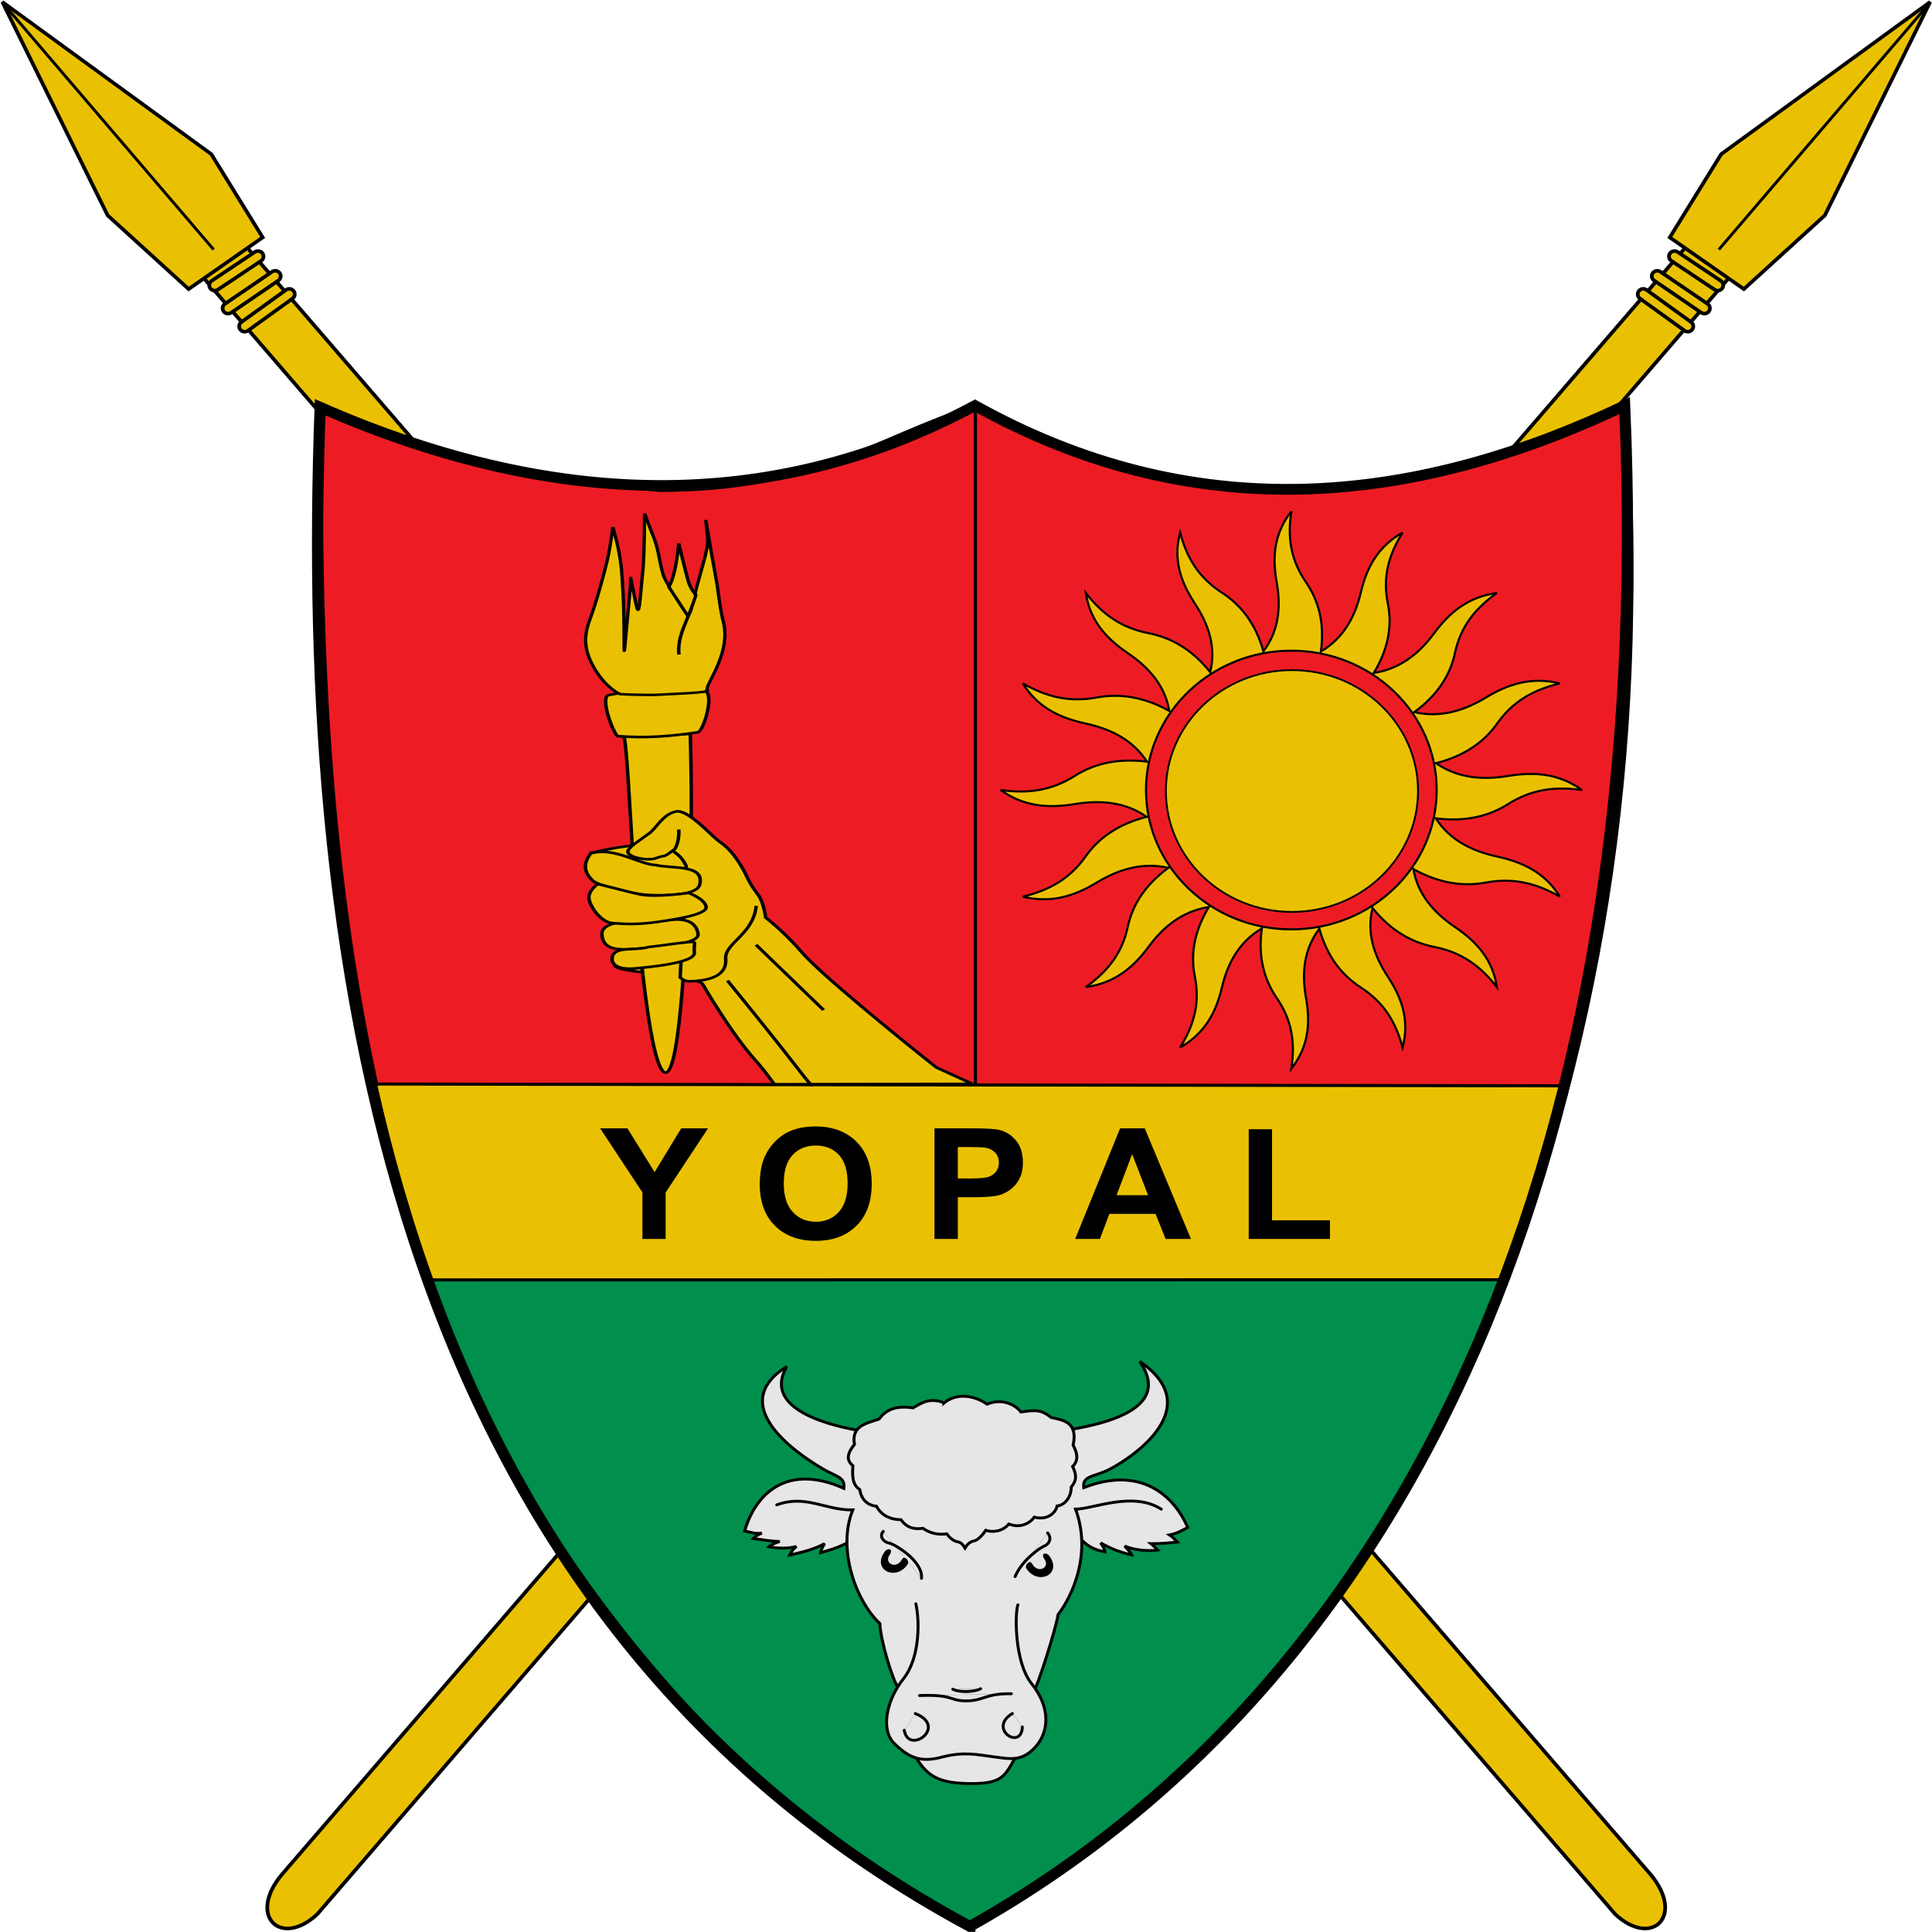
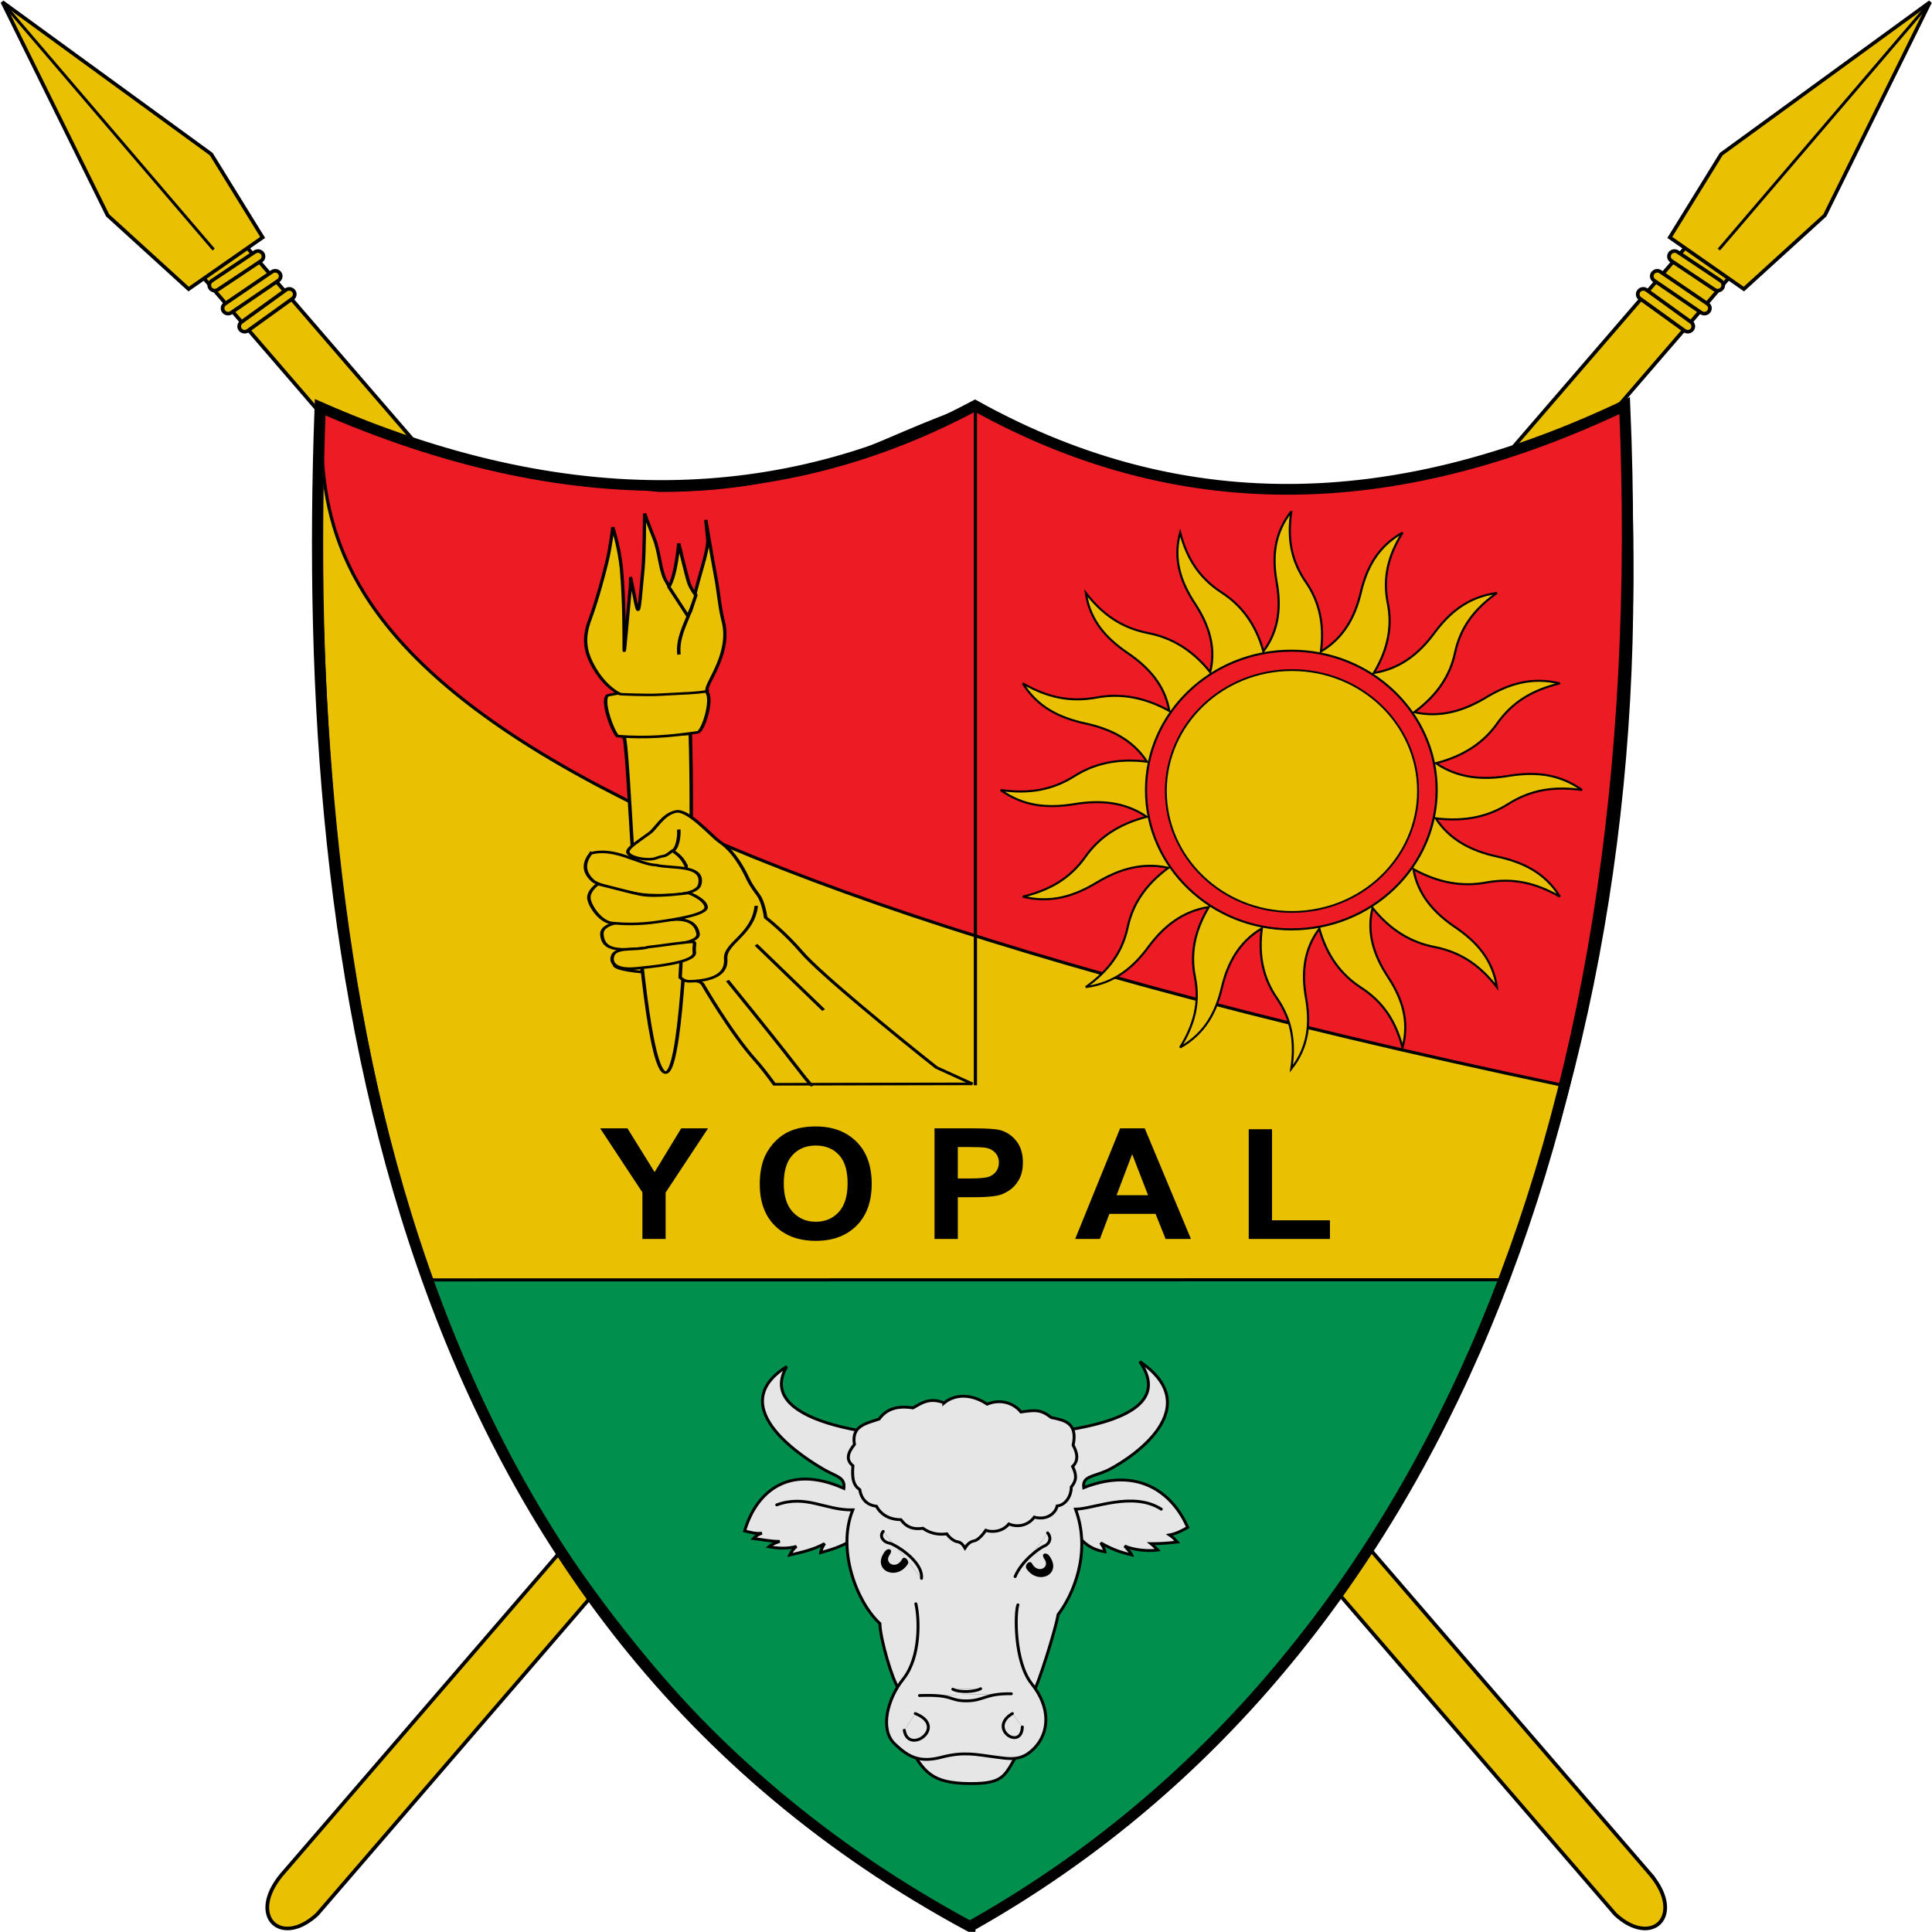
<svg xmlns="http://www.w3.org/2000/svg" xmlns:ns1="http://sodipodi.sourceforge.net/DTD/sodipodi-0.dtd" xmlns:ns2="http://www.inkscape.org/namespaces/inkscape" xmlns:xlink="http://www.w3.org/1999/xlink" xml:space="preserve" width="900.033" height="899.968" style="fill-rule:evenodd" viewBox="0 0 216.078 268.202" ns1:version="0.32" ns2:version="0.92.2 2405546, 2018-03-11" ns1:docname="escudo_de_yopal.svg" ns2:output_extension="org.inkscape.output.svg.inkscape" version="1.0" id="svg2">
  <ns1:namedview ns2:window-height="845" ns2:window-width="1600" ns2:pageshadow="2" ns2:pageopacity="0.0" guidetolerance="10.0" gridtolerance="10.0" objecttolerance="10.0" borderopacity="1.0" bordercolor="#666666" pagecolor="#ffffff" id="namedview266" showgrid="false" ns2:zoom="0.53864131" ns2:cx="833.96224" ns2:cy="468.72934" ns2:window-x="1366" ns2:window-y="27" ns2:current-layer="svg2" showguides="true" ns2:guide-bbox="true" fit-margin-top="0" fit-margin-left="0" fit-margin-right="0" fit-margin-bottom="0" ns2:window-maximized="1" />
  <defs id="defs4">
    <ns2:perspective ns1:type="inkscape:persp3d" ns2:vp_x="0 : 494.99999 : 1" ns2:vp_y="0 : 999.99999 : 0" ns2:vp_z="765.00002 : 494.99999 : 1" ns2:persp3d-origin="382.50001 : 329.99999 : 1" id="perspective270" />
    <style type="text/css" id="style6">
   
    .str12 {stroke:black;stroke-width:0.077}
    .str19 {stroke:black;stroke-width:0.083}
    .str18 {stroke:black;stroke-width:0.128;stroke-linejoin:round}
    .str17 {stroke:black;stroke-width:0.128;stroke-linecap:round;stroke-linejoin:round}
    .str15 {stroke:#010000;stroke-width:0.128;stroke-linejoin:round}
    .str7 {stroke:white;stroke-width:0.13}
    .str8 {stroke:white;stroke-width:0.13;stroke-linecap:round}
    .str16 {stroke:black;stroke-width:0.133;stroke-linejoin:round}
    .str11 {stroke:black;stroke-width:0.137}
    .str6 {stroke:black;stroke-width:0.206;stroke-linecap:round;stroke-linejoin:round}
    .str9 {stroke:black;stroke-width:0.219}
    .str13 {stroke:black;stroke-width:0.232}
    .str4 {stroke:black;stroke-width:0.245;stroke-linecap:square}
    .str20 {stroke:black;stroke-width:0.259}
    .str5 {stroke:black;stroke-width:0.259;stroke-linecap:square}
    .str21 {stroke:black;stroke-width:0.259}
    .str2 {stroke:black;stroke-width:0.263}
    .str24 {stroke:black;stroke-width:0.295;stroke-linejoin:bevel}
    .str0 {stroke:black;stroke-width:0.329}
    .str1 {stroke:black;stroke-width:0.329;stroke-linecap:round}
    .str3 {stroke:black;stroke-width:0.335;stroke-linecap:round;stroke-linejoin:round}
    .str14 {stroke:#E6E6E6;stroke-width:0.348}
    .str10 {stroke:#1F1A17;stroke-width:0.355}
    .str23 {stroke:black;stroke-width:0.717;stroke-linejoin:round}
    .str22 {stroke:black;stroke-width:1.099}
    .fil3 {fill:none}
    .fil18 {fill:none;fill-rule:nonzero}
    .fil4 {fill:black}
    .fil5 {fill:#0071BC}
    .fil14 {fill:#007E3A}
    .fil9 {fill:#008F4C}
    .fil2 {fill:#552200}
    .fil0 {fill:#996633}
    .fil13 {fill:#A94F1C}
    .fil1 {fill:#B4B4B4}
    .fil16 {fill:#E3E4E5}
    .fil6 {fill:#E6E6E6}
    .fil7 {fill:#EAC102}
    .fil10 {fill:#ED1C24}
    .fil12 {fill:white}
    .fil19 {fill:#996633;fill-rule:nonzero}
    .fil20 {fill:#E3E4E5;fill-rule:nonzero}
    .fil8 {fill:#EA1C24;fill-rule:nonzero}
    .fil15 {fill:#EAC102;fill-rule:nonzero}
    .fil11 {fill:black;fill-opacity:0.749}
    .fil17 {fill:black;fill-rule:nonzero;fill-opacity:0.749}
   
  </style>
    <ns1:namedview showgrid="false" ns2:current-layer="svg2" ns2:window-y="-4" ns2:window-x="-4" ns2:cy="355.58594" ns2:cx="251.97856" ns2:zoom="0.71009557" id="base" pagecolor="#ffffff" bordercolor="#666666" borderopacity="1.0" objecttolerance="10.0" gridtolerance="10.0" guidetolerance="10.0" ns2:pageopacity="0.0" ns2:pageshadow="2" ns2:window-width="1024" ns2:window-height="710" />
    <ns2:perspective id="perspective15" ns2:persp3d-origin="125.5 : 101.40166 : 1" ns2:vp_z="251.00001 : 152.10249 : 1" ns2:vp_y="0 : 999.99999 : 0" ns2:vp_x="0 : 152.10249 : 1" ns1:type="inkscape:persp3d" />
    <radialGradient gradientUnits="userSpaceOnUse" gradientTransform="matrix(0,2.342,-2.291,0,562.913,1323.77)" r="300" fy="153.928" fx="-483.508" cy="153.928" cx="-483.508" id="radialGradient2928" xlink:href="#linearGradient2955" ns2:collect="always" />
    <radialGradient r="300" fy="218.901" fx="225.524" cy="218.901" cx="225.524" gradientTransform="matrix(-4.167939e-4,2.183,-1.884,-3.599562e-4,1395.597,-309.121)" gradientUnits="userSpaceOnUse" id="radialGradient1911" xlink:href="#linearGradient2955" ns2:collect="always" />
    <clipPath id="clip">
      <path id="path10" d="M 0,-200 V 600 H 300 V -200 Z" ns2:connector-curvature="0" />
    </clipPath>
    <polygon points="-0.951,-0.309 0.951,-0.309 -0.588,0.809 0,-1 0.588,0.809 " transform="scale(53)" id="star" />
    <radialGradient gradientUnits="userSpaceOnUse" gradientTransform="matrix(-4.167939e-4,2.183,-1.884,-3.599562e-4,615.597,-289.121)" r="300" fy="218.901" fx="225.524" cy="218.901" cx="225.524" id="radialGradient2961" xlink:href="#linearGradient2955" ns2:collect="always" />
    <linearGradient id="linearGradient2955">
      <stop id="stop2965" offset="0" style="stop-color:white;stop-opacity:0;" />
      <stop id="stop2959" offset="1" style="stop-color:black;stop-opacity:0.646;" />
    </linearGradient>
    <radialGradient gradientUnits="userSpaceOnUse" gradientTransform="matrix(1.36,0,0,1.355,-79.528,-87.645)" r="300" fy="218.01" fx="203.198" cy="218.01" cx="203.198" id="radialGradient2883" xlink:href="#linearGradient2893" ns2:collect="always" />
    <linearGradient id="linearGradient2893">
      <stop id="stop2895" offset="0" style="stop-color:white;stop-opacity:0.314;" />
      <stop style="stop-color:white;stop-opacity:0.251;" offset="0.19" id="stop2897" />
      <stop id="stop2901" offset="0.6" style="stop-color:#6b6b6b;stop-opacity:0.125;" />
      <stop id="stop2899" offset="1" style="stop-color:black;stop-opacity:0.125;" />
    </linearGradient>
    <ns2:perspective id="perspective58" ns2:persp3d-origin="300.00001 : 220 : 1" ns2:vp_z="600.00002 : 329.99999 : 1" ns2:vp_y="0 : 999.99999 : 0" ns2:vp_x="0 : 329.99999 : 1" ns1:type="inkscape:persp3d" />
  </defs>
  <g ns2:label="Borde 3px" ns1:insensitive="true" id="g5957" transform="matrix(1.627,0,0,1.627,-36.177,-86.431)">
  </g>
  <g ns2:label="Escudo" id="g5695" transform="matrix(1.627,0,0,1.627,-36.177,-86.431)">
  </g>
  <g id="g4958" transform="matrix(1.019,0,0,0.977,-2.29,-2.216)">
    <g style="fill:#eac102;fill-opacity:1" transform="matrix(1.536,0.16,-0.16,1.537,-13.997,-98.286)" id="g2655">
      <g style="fill:#eac102;fill-opacity:1" id="g2657">
        <g style="fill:#eac102;fill-opacity:1" id="g2659" ns2:label="Timbre">
    </g>
        <g style="fill:#eac102;fill-opacity:1" id="g2661" ns2:label="Piezas">
          <g style="fill:#eac102;fill-opacity:1" id="g2663">
            <path ns2:connector-curvature="0" id="path2665" class="fil0 str0" d="M 43.299,234.243 157.435,62.892 161.315,65.608 46.793,237.535 c -2.868,3.413 -6.114,0.813 -3.494,-3.292 z" ns1:nodetypes="cccccc" style="fill:#eac102;fill-opacity:1;stroke:#000000;stroke-width:0.329" />
            <polygon id="polygon2667" class="fil1 str1" points="149.51,71.809 153.227,63.721 170.108,47.899 162.905,68.371 156.499,75.857 " ns1:nodetypes="cccccc" style="fill:#eac102;fill-opacity:1;stroke:#000000;stroke-width:0.329;stroke-linecap:round" />
            <path ns2:connector-curvature="0" id="path2669" class="fil2 str1" d="m 148.647,74.99 c -0.189,0.055 -0.327,0.221 -0.349,0.42 -0.022,0.2 0.077,0.392 0.25,0.487 l 4.438,2.509 c 0.234,0.132 0.528,0.044 0.657,-0.195 0.129,-0.239 0.045,-0.539 -0.189,-0.671 l -4.437,-2.503 c -0.112,-0.066 -0.245,-0.084 -0.37,-0.048 z" style="fill:#eac102;fill-opacity:1;stroke:#000000;stroke-width:0.329;stroke-linecap:round" />
            <path ns2:connector-curvature="0" id="path2671" class="fil2 str1" d="m 147.596,76.769 c -0.19,0.051 -0.331,0.214 -0.357,0.413 -0.026,0.199 0.069,0.394 0.239,0.492 l 4.181,2.509 c 0.148,0.107 0.343,0.121 0.504,0.034 0.161,-0.087 0.261,-0.259 0.258,-0.444 -0.003,-0.186 -0.108,-0.354 -0.271,-0.434 l -4.182,-2.515 c -0.111,-0.069 -0.245,-0.088 -0.371,-0.054 z" style="fill:#eac102;fill-opacity:1;stroke:#000000;stroke-width:0.329;stroke-linecap:round" />
            <path ns2:connector-curvature="0" id="path2673" class="fil2 str1" d="m 149.964,73.029 c -0.19,0.057 -0.327,0.226 -0.346,0.427 -0.019,0.201 0.084,0.393 0.26,0.485 l 4.051,2.233 c 0.151,0.091 0.34,0.09 0.491,-0.002 0.151,-0.092 0.242,-0.261 0.236,-0.441 -0.006,-0.18 -0.107,-0.341 -0.265,-0.422 l -4.052,-2.239 c -0.114,-0.065 -0.25,-0.08 -0.375,-0.041 z" style="fill:#eac102;fill-opacity:1;stroke:#000000;stroke-width:0.329;stroke-linecap:round" />
          </g>
        </g>
        <g style="fill:#eac102;fill-opacity:1" id="g2675" ns2:label="fondo borde a 3px">
    </g>
      </g>
      <line id="line2677" class="fil3 str2" x1="153.928" y1="72.471" x2="169.904" y2="48.263" style="fill:#eac102;fill-opacity:1;stroke:#000000;stroke-width:0.263" />
    </g>
    <g style="fill:#eac102;fill-opacity:1" id="g2631" transform="matrix(-1.536,0.16,0.16,1.537,230.605,-98.286)">
      <g style="fill:#eac102;fill-opacity:1" id="g2633">
        <g style="fill:#eac102;fill-opacity:1" ns2:label="Timbre" id="g2635">
    </g>
        <g style="fill:#eac102;fill-opacity:1" ns2:label="Piezas" id="g2637">
          <g style="fill:#eac102;fill-opacity:1" id="g2639">
            <path ns2:connector-curvature="0" style="fill:#eac102;fill-opacity:1;stroke:#000000;stroke-width:0.329" ns1:nodetypes="cccccc" d="M 43.299,234.243 157.435,62.892 161.315,65.608 46.793,237.535 c -2.868,3.413 -6.114,0.813 -3.494,-3.292 z" class="fil0 str0" id="path2641" />
            <polygon style="fill:#eac102;fill-opacity:1;stroke:#000000;stroke-width:0.329;stroke-linecap:round" ns1:nodetypes="cccccc" points="149.51,71.809 153.227,63.721 170.108,47.899 162.905,68.371 156.499,75.857 " class="fil1 str1" id="polygon2643" />
            <path ns2:connector-curvature="0" style="fill:#eac102;fill-opacity:1;stroke:#000000;stroke-width:0.329;stroke-linecap:round" d="m 148.647,74.99 c -0.189,0.055 -0.327,0.221 -0.349,0.42 -0.022,0.2 0.077,0.392 0.25,0.487 l 4.438,2.509 c 0.234,0.132 0.528,0.044 0.657,-0.195 0.129,-0.239 0.045,-0.539 -0.189,-0.671 l -4.437,-2.503 c -0.112,-0.066 -0.245,-0.084 -0.37,-0.048 z" class="fil2 str1" id="path2645" />
            <path ns2:connector-curvature="0" style="fill:#eac102;fill-opacity:1;stroke:#000000;stroke-width:0.329;stroke-linecap:round" d="m 147.596,76.769 c -0.19,0.051 -0.331,0.214 -0.357,0.413 -0.026,0.199 0.069,0.394 0.239,0.492 l 4.181,2.509 c 0.148,0.107 0.343,0.121 0.504,0.034 0.161,-0.087 0.261,-0.259 0.258,-0.444 -0.003,-0.186 -0.108,-0.354 -0.271,-0.434 l -4.182,-2.515 c -0.111,-0.069 -0.245,-0.088 -0.371,-0.054 z" class="fil2 str1" id="path2647" />
            <path ns2:connector-curvature="0" style="fill:#eac102;fill-opacity:1;stroke:#000000;stroke-width:0.329;stroke-linecap:round" d="m 149.964,73.029 c -0.19,0.057 -0.327,0.226 -0.346,0.427 -0.019,0.201 0.084,0.393 0.26,0.485 l 4.051,2.233 c 0.151,0.091 0.34,0.09 0.491,-0.002 0.151,-0.092 0.242,-0.261 0.236,-0.441 -0.006,-0.18 -0.107,-0.341 -0.265,-0.422 l -4.052,-2.239 c -0.114,-0.065 -0.25,-0.08 -0.375,-0.041 z" class="fil2 str1" id="path2649" />
          </g>
        </g>
        <g style="fill:#eac102;fill-opacity:1" ns2:label="fondo borde a 3px" id="g2651">
    </g>
      </g>
      <line style="fill:#eac102;fill-opacity:1;stroke:#000000;stroke-width:0.263" y2="48.263" x2="169.904" y1="72.471" x1="153.928" class="fil3 str2" id="line2653" />
    </g>
    <path ns2:connector-curvature="0" id="path6061" class="fil5 str4" d="M 197.96,60.036 C 205.314,149.116 173.625,239.237 108.671,276.06 19.033,227.042 20.261,111.75 20.244,60.036 c 12.929,7.279 29.006,10.264 46.131,11.819 21.201,-0.005 29.45,-7.333 42.727,-11.819 13.362,5.954 26.296,12.55 44.106,11.829 16.924,0.072 31.26,-5.034 44.752,-11.829 z" ns1:nodetypes="cccccccc" style="fill:#eac102;fill-opacity:1;stroke:#000000;stroke-width:0.379;stroke-linecap:square" />
-     <path ns2:connector-curvature="0" id="path2679" class="fil5 str4" d="m 198.112,60.136 c 2.666,32.298 -0.89,66.447 -8.214,96.429 L 27.965,156.309 C 20.161,119.274 20.403,83.317 20.396,60.136 33.325,67.414 49.402,70.4 66.527,71.954 c 21.201,-0.005 29.45,-7.333 42.727,-11.819 13.362,5.954 26.296,12.55 44.106,11.829 16.924,0.072 31.26,-5.034 44.752,-11.829 z" ns1:nodetypes="ccccccccc" style="fill:#ed1c24;fill-opacity:1;fill-rule:evenodd;stroke:#000000;stroke-width:0.439;stroke-linecap:square;stroke-miterlimit:4;stroke-dasharray:none" />
+     <path ns2:connector-curvature="0" id="path2679" class="fil5 str4" d="m 198.112,60.136 c 2.666,32.298 -0.89,66.447 -8.214,96.429 C 20.161,119.274 20.403,83.317 20.396,60.136 33.325,67.414 49.402,70.4 66.527,71.954 c 21.201,-0.005 29.45,-7.333 42.727,-11.819 13.362,5.954 26.296,12.55 44.106,11.829 16.924,0.072 31.26,-5.034 44.752,-11.829 z" ns1:nodetypes="ccccccccc" style="fill:#ed1c24;fill-opacity:1;fill-rule:evenodd;stroke:#000000;stroke-width:0.439;stroke-linecap:square;stroke-miterlimit:4;stroke-dasharray:none" />
    <path ns2:connector-curvature="0" id="path2681" class="fil5 str4" d="m 181.289,184.118 c -8.871,30.339 -41.484,76.145 -72.116,91.647 C 73.156,258.504 42.734,212.167 35.475,184.14 Z" ns1:nodetypes="cccc" style="fill:#008f4c;fill-opacity:1;fill-rule:evenodd;stroke:#000000;stroke-width:0.439;stroke-linecap:square;stroke-miterlimit:4;stroke-dasharray:none" />
    <path ns2:connector-curvature="0" ns1:nodetypes="ccccc" id="path2643" d="m 108.796,276.014 c 60.21,-35.21 93.569,-111.019 89.214,-216.109 -29.709,14.734 -59.244,16.952 -88.514,0 C 83.383,74.488 53.881,75.507 20.282,60.139 17.384,141.667 31.023,232.293 108.796,276.014 Z" style="fill:none;fill-rule:evenodd;stroke:#000000;stroke-width:1.526;stroke-linecap:butt;stroke-linejoin:miter;stroke-miterlimit:4;stroke-dasharray:none;stroke-opacity:1" />
    <g transform="matrix(3.094,0,0,3.115,-299.509,-68.783)" id="g9888">
      <path ns2:connector-curvature="0" id="path5082" class="fil4 str7" d="m 136.29,92.423 c 0.511,0.407 0.663,1.011 1.624,1.175 -0.02,-0.158 -0.132,-0.316 -0.186,-0.405 0.477,0.278 0.827,0.418 1.362,0.546 -0.075,-0.166 -0.219,-0.296 -0.306,-0.404 0.38,0.179 1.008,0.248 1.458,0.184 -0.1,-0.105 -0.2,-0.21 -0.3,-0.291 0.398,0.003 0.773,-0.029 1.16,-0.073 -0.102,-0.116 -0.204,-0.233 -0.341,-0.326 0.295,-0.057 0.541,-0.193 0.801,-0.342 -0.629,-1.482 -2.087,-2.822 -4.58,-1.813 -0.065,-0.525 0.39,-0.49 0.997,-0.768 0.643,-0.294 4.663,-2.737 1.47,-4.986 1.776,2.664 -2.966,3.369 -7.54,3.477 -4.559,0.108 -9.369,-0.828 -8.005,-3.249 -2.932,1.905 1.04,4.332 1.601,4.675 0.57,0.348 0.98,0.357 0.915,0.883 -2.492,-1.156 -3.887,0.231 -4.369,1.941 0.272,0.069 0.487,0.137 0.759,0.102 -0.16,0.059 -0.274,0.129 -0.376,0.245 0.387,0.044 0.762,0.133 1.16,0.131 -0.158,0.059 -0.327,0.117 -0.474,0.245 0.403,0.075 0.818,0.093 1.209,-0.016 -0.133,0.119 -0.219,0.227 -0.294,0.392 0.535,-0.128 1.058,-0.245 1.536,-0.523 -0.054,0.089 -0.155,0.258 -0.175,0.416 0.568,-0.164 1.102,-0.34 1.613,-0.747 m 9.282,-0.469 z" style="fill:#e6e6e6;fill-opacity:1;stroke:#000000;stroke-width:0.13;stroke-opacity:1" />
      <path ns2:connector-curvature="0" id="path4104" class="fil4 str8" d="m 140.396,91.654 c -1.258,-0.834 -2.994,-0.004 -3.774,0 0.723,2.031 -0.143,3.964 -0.768,4.806 -0.118,0.727 -0.876,3.192 -1.086,3.546 -0.215,0.364 0.18,1.378 -0.572,2.591 -0.704,1.136 -0.585,1.59 -2.246,1.574 -1.673,-0.017 -2.003,-0.519 -2.667,-1.73 -0.686,-1.252 -0.168,-2.243 -0.475,-2.652 -0.247,-0.329 -0.785,-2.192 -0.804,-2.92 -1.033,-0.989 -1.899,-3.38 -1.192,-5.182 -1.205,0.029 -2.058,-0.719 -3.349,-0.229 m 16.933,0.196 z" style="fill:#e6e6e6;fill-opacity:1;stroke:#000000;stroke-width:0.13;stroke-linecap:round;stroke-opacity:1" />
      <path ns2:connector-curvature="0" id="path5080" class="fil4 str8" d="m 129.589,95.97 c 0.147,0.637 0.229,2.419 -0.555,3.433 -0.71,0.918 -1.029,2.305 -0.392,2.942 0.637,0.637 1.127,0.883 2.091,0.621 0.964,-0.262 1.536,-0.115 2.271,-0.016 0.735,0.098 1.242,0.229 1.83,-0.425 0.627,-0.698 0.702,-1.815 -0.147,-2.91 -0.773,-0.997 -0.735,-3.253 -0.604,-3.596 m -4.492,-0.049 z" style="fill:#e6e6e6;fill-opacity:1;stroke:#000000;stroke-width:0.13;stroke-linecap:round;stroke-opacity:1" />
      <path ns2:connector-curvature="0" id="path5107" class="fil4 str7" d="m 130.836,86.805 c 0.528,-0.443 1.271,-0.377 1.89,0.058 0.7,-0.294 1.266,0.054 1.49,0.358 0.662,-0.096 0.871,-0.114 1.34,0.254 0.593,0.123 1.166,0.246 0.959,1.26 0.2,0.379 0.236,0.715 -0.023,0.971 0.183,0.397 0.181,0.636 -0.058,0.936 0.004,0.362 -0.208,0.813 -0.624,0.867 -0.065,0.323 -0.44,0.666 -1.005,0.509 -0.27,0.372 -0.713,0.485 -1.121,0.312 -0.276,0.353 -0.736,0.392 -1.016,0.289 -0.112,0.181 -0.348,0.459 -0.52,0.485 -0.173,0.027 -0.308,0.173 -0.397,0.324 -0.088,-0.15 -0.165,-0.262 -0.339,-0.289 -0.172,-0.027 -0.373,-0.224 -0.462,-0.358 -0.327,0.045 -0.694,0.006 -1.051,-0.254 -0.396,0.058 -0.7,-0.021 -0.97,-0.393 -0.588,-0.004 -0.928,-0.312 -1.074,-0.613 -0.415,-0.054 -0.662,-0.308 -0.739,-0.763 -0.337,-0.224 -0.326,-0.651 -0.3,-1.087 -0.33,-0.271 -0.214,-0.608 0.069,-0.971 -0.145,-0.851 0.521,-0.957 1.086,-1.156 0.301,-0.432 0.759,-0.63 1.49,-0.509 0.374,-0.219 0.731,-0.493 1.375,-0.231 z" style="fill:#e6e6e6;fill-opacity:1;stroke:#000000;stroke-width:0.13;stroke-opacity:1" />
      <g id="g103">
        <path ns2:connector-curvature="0" id="_149271672" class="fil11" d="m 128.152,92.668 c -0.197,0.238 0.031,0.495 0.261,0.534 0.232,0.039 1.505,0.822 1.424,1.609 m -1.685,-2.143 z" style="fill:#000000;fill-opacity:0.749" />
        <path ns2:connector-curvature="0" id="path5114" class="fil3 str8" d="m 128.152,92.668 c -0.197,0.238 0.031,0.495 0.261,0.534 0.232,0.039 1.505,0.822 1.424,1.609 m -1.685,-2.143 z" style="fill:#e6e6e6;fill-opacity:1;stroke:#000000;stroke-width:0.13;stroke-linecap:round;stroke-opacity:1" />
      </g>
      <g id="g107">
        <path ns2:connector-curvature="0" id="_149285080" class="fil11" d="m 135.391,92.737 c 0.197,0.238 0.073,0.507 -0.134,0.592 -0.217,0.089 -1.008,0.671 -1.297,1.401 m 1.431,-1.993 z" style="fill:#000000;fill-opacity:0.749" />
        <path ns2:connector-curvature="0" id="path5116" class="fil3 str8" d="m 135.391,92.737 c 0.197,0.238 0.073,0.507 -0.134,0.592 -0.217,0.089 -1.008,0.671 -1.297,1.401 m 1.431,-1.993 z" style="fill:#e6e6e6;fill-opacity:1;stroke:#000000;stroke-width:0.13;stroke-linecap:round;stroke-opacity:1" />
      </g>
      <g id="g111">
        <path ns2:connector-curvature="0" id="_149282208" class="fil11" d="m 129.75,100.156 c 1.525,-0.058 1.287,0.243 2.056,0.243 0.78,0 0.843,-0.347 1.987,-0.324 m -4.043,0.081 z" style="fill:#000000;fill-opacity:0.749" />
        <path ns2:connector-curvature="0" id="path5118" class="fil3 str8" d="m 129.75,100.156 c 1.525,-0.058 1.287,0.243 2.056,0.243 0.78,0 0.843,-0.347 1.987,-0.324 m -4.043,0.081 z" style="fill:#e6e6e6;fill-opacity:1;stroke:#000000;stroke-width:0.13;stroke-linecap:round;stroke-opacity:1" />
      </g>
      <g id="g115">
        <path ns2:connector-curvature="0" id="_149299824" class="fil11" d="m 131.217,99.867 c 0.312,0.173 1.005,0.116 1.224,-0.023 m -1.224,0.023 z" style="fill:#000000;fill-opacity:0.749" />
        <path ns2:connector-curvature="0" id="path5120" class="fil3 str8" d="m 131.217,99.867 c 0.312,0.173 1.005,0.116 1.224,-0.023 m -1.224,0.023 z" style="fill:#e6e6e6;fill-opacity:1;stroke:#000000;stroke-width:0.13;stroke-linecap:round;stroke-opacity:1" />
      </g>
      <g id="g119">
        <path ns2:connector-curvature="0" id="_149306832" class="fil11" d="m 133.839,100.977 c -1.106,0.685 0.397,1.717 0.439,0.613 m -0.439,-0.613 z" style="fill:#000000;fill-opacity:0.749" />
        <path ns2:connector-curvature="0" id="path5122" class="fil3 str8" d="m 133.839,100.977 c -1.106,0.685 0.397,1.717 0.439,0.613 m -0.439,-0.613 z" style="fill:#e6e6e6;fill-opacity:1;stroke:#000000;stroke-width:0.13;stroke-linecap:round;stroke-opacity:1" />
      </g>
      <g id="g123">
        <path ns2:connector-curvature="0" id="_149304504" class="fil11" d="m 129.564,100.977 c 1.464,0.604 -0.304,1.913 -0.485,0.763 m 0.485,-0.763 z" style="fill:#000000;fill-opacity:0.749" />
        <path ns2:connector-curvature="0" id="path5124" class="fil3 str8" d="m 129.564,100.977 c 1.464,0.604 -0.304,1.913 -0.485,0.763 m 0.485,-0.763 z" style="fill:#e6e6e6;fill-opacity:1;stroke:#000000;stroke-width:0.13;stroke-linecap:round;stroke-opacity:1" />
      </g>
      <path ns2:connector-curvature="0" id="path5126" class="fil12" d="m 128.264,93.609 c -0.573,0.788 0.449,1.272 0.921,0.54 0.079,-0.123 -0.105,-0.296 -0.15,-0.207 -0.296,0.581 -0.936,0.204 -0.642,-0.227 0.158,-0.232 -0.04,-0.229 -0.129,-0.106 z" style="fill:#000000;fill-opacity:1;stroke:#000000;stroke-width:0.094;stroke-miterlimit:4;stroke-dasharray:none;stroke-opacity:1" />
      <path ns2:connector-curvature="0" id="path11915" class="fil12" d="m 135.422,93.805 c 0.573,0.788 -0.449,1.272 -0.921,0.54 -0.08,-0.123 0.105,-0.296 0.15,-0.207 0.296,0.581 0.936,0.204 0.642,-0.227 -0.158,-0.231 0.04,-0.229 0.129,-0.106 z" style="fill:#000000;fill-opacity:1;stroke:#000000;stroke-width:0.094;stroke-miterlimit:4;stroke-dasharray:none;stroke-opacity:1" />
    </g>
    <path ns2:connector-curvature="0" ns1:nodetypes="cc" id="path3457" d="M 109.553,59.486 V 156.486" style="fill:none;fill-rule:evenodd;stroke:#000000;stroke-width:0.439;stroke-linecap:butt;stroke-linejoin:miter;stroke-miterlimit:4;stroke-dasharray:none;stroke-opacity:1" />
    <path ns2:connector-curvature="0" id="text3459" d="m 64.186,178.325 v -6.617 l -5.759,-9.105 h 3.721 l 3.7,6.22 3.625,-6.22 h 3.657 l -5.78,9.127 v 6.596 z m 15.989,-7.765 c 0,-1.602 0.24,-2.946 0.719,-4.032 0.357,-0.801 0.845,-1.519 1.464,-2.156 0.618,-0.636 1.296,-1.108 2.032,-1.416 0.979,-0.415 2.109,-0.622 3.389,-0.622 2.316,2e-5 4.17,0.719 5.56,2.156 1.391,1.437 2.086,3.435 2.086,5.995 -1.9e-5,2.538 -0.69,4.524 -2.07,5.957 -1.38,1.434 -3.224,2.15 -5.534,2.15 -2.338,0 -4.197,-0.713 -5.576,-2.14 -1.38,-1.426 -2.07,-3.391 -2.07,-5.893 z m 3.271,-0.107 c -9e-6,1.78 0.411,3.13 1.233,4.048 0.822,0.919 1.866,1.378 3.131,1.378 1.265,0 2.304,-0.456 3.115,-1.367 0.811,-0.912 1.217,-2.279 1.217,-4.102 -1e-5,-1.802 -0.395,-3.146 -1.185,-4.032 -0.79,-0.887 -1.839,-1.33 -3.147,-1.33 -1.308,1e-5 -2.363,0.449 -3.164,1.346 -0.801,0.897 -1.201,2.25 -1.201,4.059 z m 20.536,7.872 v -15.722 h 5.094 c 1.93,1e-5 3.189,0.079 3.775,0.236 0.901,0.236 1.655,0.749 2.263,1.539 0.608,0.79 0.912,1.811 0.912,3.062 -1e-5,0.965 -0.175,1.777 -0.525,2.434 -0.35,0.658 -0.795,1.174 -1.335,1.55 -0.54,0.375 -1.088,0.624 -1.646,0.745 -0.758,0.15 -1.855,0.225 -3.292,0.225 h -2.07 v 5.931 z m 3.174,-13.062 v 4.461 h 1.737 c 1.251,1e-5 2.088,-0.082 2.509,-0.247 0.422,-0.164 0.752,-0.422 0.992,-0.772 0.239,-0.35 0.359,-0.758 0.359,-1.223 -1e-5,-0.572 -0.168,-1.044 -0.504,-1.416 -0.336,-0.372 -0.761,-0.604 -1.276,-0.697 -0.379,-0.071 -1.14,-0.107 -2.284,-0.107 z m 31.765,13.062 h -3.453 l -1.373,-3.571 h -6.284 l -1.298,3.571 h -3.367 l 6.123,-15.722 h 3.357 z m -5.845,-6.22 -2.166,-5.834 -2.123,5.834 z m 13.716,6.22 v -15.593 h 3.174 v 12.944 h 7.893 v 2.649 z" style="font-style:normal;font-variant:normal;font-weight:bold;font-stretch:normal;font-size:23.132px;line-height:100%;font-family:Arial;-inkscape-font-specification:'Arial Bold';text-align:start;writing-mode:lr-tb;text-anchor:start;fill:#000000;fill-opacity:1;stroke:none;stroke-width:1px;stroke-linecap:butt;stroke-linejoin:miter;stroke-opacity:1" />
    <g style="fill:#eac102;fill-opacity:1;stroke:#000000;stroke-width:0.739;stroke-miterlimit:4;stroke-dasharray:none;stroke-opacity:1" transform="matrix(0.396,0,0,0.396,112.997,33.727)" id="g1879">
      <g transform="matrix(0.604,0,0,0.604,-31.074,112.579)" style="fill:#eac102;fill-opacity:1;stroke:#000000;stroke-width:1.224;stroke-linecap:butt;stroke-linejoin:miter;stroke-miterlimit:4;stroke-dasharray:none;stroke-opacity:1" id="Equilateral_triangle" />
      <path ns2:connector-curvature="0" d="m 100,104.05 c -6.057,8.084 -6.559,16.604 -5.046,25.447 1.501,8.77 0.83,17.284 -4.561,24.779 -2.676,-9.93 -7.69,-16.59 -14.269,-21.036 -7.854,-5.308 -12.029,-12.26 -14.386,-21.571 -2.502,9.786 0.28,17.839 5.063,25.43 4.74,7.524 7.387,15.647 5.28,24.628 -6.271,-8.147 -13.458,-12.378 -21.236,-13.968 -9.287,-1.898 -15.813,-6.719 -21.554,-14.419 1.433,9.999 7.096,16.371 14.419,21.554 7.263,5.14 12.815,11.639 14.302,20.752 -8.914,-5.13 -17.166,-6.303 -24.962,-4.795 -9.306,1.8 -17.18,-0.145 -25.43,-5.063 5.15,8.689 12.821,12.4 21.571,14.386 8.674,1.969 16.275,5.857 21.136,13.701 -10.192,-1.325 -18.256,0.755 -24.879,5.13 C 17.538,204.229 9.504,205.436 0,204.05 c 8.084,6.057 16.604,6.559 25.447,5.046 8.77,-1.501 17.284,-0.83 24.779,4.561 -9.93,2.676 -16.59,7.69 -21.036,14.269 -5.308,7.854 -12.26,12.029 -21.571,14.386 9.786,2.502 17.839,-0.28 25.43,-5.063 7.524,-4.74 15.647,-7.387 24.628,-5.28 -8.147,6.271 -12.378,13.458 -13.968,21.236 -1.898,9.287 -6.719,15.813 -14.419,21.554 9.999,-1.433 16.371,-7.096 21.554,-14.419 5.14,-7.263 11.639,-12.815 20.752,-14.302 -5.13,8.914 -6.303,17.166 -4.795,24.962 1.8,9.306 -0.145,17.18 -5.063,25.43 8.689,-5.15 12.4,-12.821 14.386,-21.571 1.97,-8.681 5.861,-16.292 13.718,-21.153 -1.33,10.2 0.736,18.286 5.113,24.912 5.225,7.909 6.432,15.926 5.046,25.43 6.057,-8.084 6.559,-16.587 5.046,-25.43 -1.501,-8.77 -0.814,-17.3 4.578,-24.795 2.676,9.924 7.676,16.608 14.252,21.053 7.854,5.308 12.029,12.243 14.386,21.554 2.502,-9.786 -0.28,-17.823 -5.063,-25.414 -4.743,-7.528 -7.377,-15.673 -5.263,-24.662 6.271,8.148 13.442,12.395 21.22,13.985 9.287,1.898 15.813,6.719 21.554,14.419 -1.433,-9.999 -7.096,-16.371 -14.419,-21.554 -7.263,-5.14 -12.8,-11.655 -14.286,-20.769 8.91,5.125 17.153,6.32 24.946,4.812 9.306,-1.8 17.18,0.145 25.43,5.063 -5.15,-8.689 -12.821,-12.4 -21.571,-14.386 -8.674,-1.969 -16.259,-5.873 -21.119,-13.718 10.184,1.321 18.26,-0.74 24.879,-5.113 7.909,-5.225 15.926,-6.432 25.43,-5.046 -8.084,-6.057 -16.587,-6.559 -25.43,-5.046 -8.77,1.501 -17.3,0.814 -24.795,-4.578 9.924,-2.676 16.608,-7.676 21.053,-14.252 5.308,-7.854 12.243,-12.029 21.554,-14.386 -9.786,-2.502 -17.823,0.28 -25.414,5.063 -7.528,4.743 -15.673,7.377 -24.662,5.263 8.148,-6.271 12.395,-13.442 13.985,-21.22 1.898,-9.287 6.719,-15.813 14.419,-21.554 -9.999,1.433 -16.371,7.096 -21.554,14.419 -5.14,7.263 -11.655,12.8 -20.769,14.286 5.125,-8.91 6.32,-17.153 4.812,-24.946 -1.8,-9.306 0.145,-17.18 5.063,-25.43 -8.689,5.15 -12.4,12.821 -14.386,21.571 -1.968,8.669 -5.864,16.258 -13.701,21.119 1.32,-10.184 -0.757,-18.243 -5.13,-24.862 -5.225,-7.909 -6.432,-15.943 -5.046,-25.447 z m 50,100 c 0,27.6 -22.4,50 -50,50 -27.6,0 -50,-22.4 -50,-50 0,-27.6 22.4,-50 50,-50 27.6,0 50,22.4 50,50 z" style="display:inline;overflow:visible;visibility:visible;fill:#eac102;fill-opacity:1;fill-rule:evenodd;stroke:#000000;stroke-width:0.739;stroke-linecap:butt;stroke-linejoin:miter;stroke-miterlimit:4;stroke-dasharray:none;stroke-dashoffset:0;stroke-opacity:1;marker:none;marker-start:none;marker-mid:none;marker-end:none" id="Stralkransen-av-en-sol" />
    </g>
    <path ns2:connector-curvature="0" ns1:nodetypes="csssc" d="m 169.86,114.671 c 0,9.484 -7.697,17.181 -17.18,17.181 -9.483,0 -17.18,-7.697 -17.18,-17.181 0,-9.484 7.697,-17.181 17.18,-17.181 9.483,0 17.18,7.697 17.18,17.181 z" style="display:inline;overflow:visible;visibility:visible;fill:#eac102;fill-opacity:1;fill-rule:evenodd;stroke:#000000;stroke-width:0.254;stroke-linecap:butt;stroke-linejoin:miter;stroke-miterlimit:4;stroke-dasharray:none;stroke-dashoffset:0;stroke-opacity:1;marker:none;marker-start:none;marker-mid:none;marker-end:none" id="path3618" />
    <g style="fill:#eac102;fill-opacity:1;stroke:#000000;stroke-width:1.877;stroke-miterlimit:4;stroke-dasharray:none;stroke-opacity:1" transform="matrix(0.251,-0.027,0.021,0.195,0.288,70.455)" id="g3742">
      <g style="fill:#eac102;fill-opacity:1;stroke:#000000;stroke-width:1.877;stroke-miterlimit:4;stroke-dasharray:none;stroke-opacity:1" id="layer1" ns2:label="Fond écu" />
      <g style="fill:#eac102;fill-opacity:1;stroke:#000000;stroke-width:1.877;stroke-miterlimit:4;stroke-dasharray:none;stroke-opacity:1" id="layer2" ns2:label="Meubles">
-         <path ns2:connector-curvature="0" ns1:nodetypes="csccccc" style="display:inline;fill:#eac102;fill-opacity:1;fill-rule:evenodd;stroke:#000000;stroke-width:1.877;stroke-linecap:butt;stroke-linejoin:miter;stroke-miterlimit:4;stroke-dasharray:none;stroke-opacity:1" d="m 202.145,299.63 c 9.353,-1.557 15.753,-2.172 26.665,-2.172 10.912,0 10.912,0.779 10.912,0.779 l -1.559,17.13 -8.573,6.229 -19.485,-10.901 z" id="path2039" />
        <path ns2:connector-curvature="0" style="display:inline;fill:#eac102;fill-opacity:1;fill-rule:evenodd;stroke:#000000;stroke-width:1.877;stroke-linecap:butt;stroke-linejoin:miter;stroke-miterlimit:4;stroke-dasharray:none;stroke-opacity:1" d="m 211.8,381.728 c 0,0 -4.415,-2.729 -4.354,0.487 0.071,3.749 14.646,7.232 14.646,7.232 l -0.643,-9.006 z" id="path2044" ns1:nodetypes="csccc" />
        <path ns2:connector-curvature="0" style="display:inline;fill:#eac102;fill-opacity:1;fill-rule:evenodd;stroke:#000000;stroke-width:1.877;stroke-linecap:butt;stroke-linejoin:miter;stroke-miterlimit:4;stroke-dasharray:none;stroke-opacity:1" d="m 238.683,301.168 c 3.184,-2.274 4.549,-8.188 4.549,-13.646" id="path2048" />
        <path ns2:connector-curvature="0" style="display:inline;fill:#eac102;fill-opacity:1;fill-rule:evenodd;stroke:#000000;stroke-width:1.877;stroke-linecap:butt;stroke-linejoin:miter;stroke-miterlimit:4;stroke-dasharray:none;stroke-opacity:1" d="m 226.022,218.177 36.027,3.22 c 0,0 -4.237,68.281 -9.15,103.697 -4.913,35.416 -16.376,140.054 -24.564,138.444 -8.188,-1.61 -6.55,-99.808 -4.913,-146.493 1.638,-46.685 4.237,-100.477 2.599,-98.867 z" id="path1971" ns1:nodetypes="ccsssc" />
        <path ns2:connector-curvature="0" style="display:inline;fill:#eac102;fill-opacity:1;fill-rule:evenodd;stroke:#000000;stroke-width:1.877;stroke-linecap:butt;stroke-linejoin:miter;stroke-miterlimit:4;stroke-dasharray:none;stroke-opacity:1" d="m 249.633,276.252 c -7.224,1.042 -11.569,10.595 -15.388,13.552 -6.823,5.284 -11.781,8.533 -12.684,11.249 -1.483,4.459 10.081,8.919 14.553,7.343 6.013,-2.118 3.404,0.715 9.346,-4.172 4.303,4.857 5.12,7.618 6.409,11.916 l -9.947,79.975 c 4.052,6.432 8.297,1.029 11.582,6.242 1e-5,10e-6 12.193,37.389 23.832,59.046 2.679,4.986 5.623,11.463 8.671,18.638 l 106.287,14.427 -18.31,-14.493 c -19.831,-26.096 -56.961,-76.663 -65.149,-92.761 -8.188,-16.098 -17.423,-27.943 -17.423,-27.943 10e-6,0 -0.087,-11.093 -2.66,-16.896 -5.221,-11.773 -4.058,-12.556 -7.611,-22.73 -3.952,-11.318 -7.334,-15.331 -10.213,-18.859 -4.141,-5.075 -14.745,-25.479 -21.295,-24.534 z" id="path1973" ns1:nodetypes="cssscccsscccscsssc" />
        <path ns2:connector-curvature="0" id="path1975" d="m 201.368,300.123 c -3.968,5.845 -5.527,12.09 -0.425,19.88 2.396,3.659 19.416,12.469 29.336,14.418 9.92,1.948 25.644,3.888 27.777,-3.897 3.916,-14.292 -14.314,-13.248 -22.25,-17.145 -9.05,-1.554 -21.207,-16.498 -34.438,-13.256 z" style="display:inline;fill:#eac102;fill-opacity:1;fill-rule:evenodd;stroke:#000000;stroke-width:1.877;stroke-linecap:butt;stroke-linejoin:miter;stroke-miterlimit:4;stroke-dasharray:none;stroke-opacity:1" ns1:nodetypes="cssscc" />
        <path ns2:connector-curvature="0" id="path1979" d="m 202.502,359.363 c -0.361,12.239 8.716,12.865 22.533,12.865 9.92,0 29.397,1.14 29.124,-6.241 -0.332,-8.988 -6.023,-12.082 -13.96,-12.082 -7.936,0 -37.31,-7.681 -37.698,5.458 z" style="display:inline;fill:#eac102;fill-opacity:1;fill-rule:evenodd;stroke:#000000;stroke-width:1.877;stroke-linecap:butt;stroke-linejoin:miter;stroke-miterlimit:4;stroke-dasharray:none;stroke-opacity:1" ns1:nodetypes="cssss" />
        <path ns2:connector-curvature="0" id="path1981" d="m 206.47,378.269 c 0,5.845 6.094,7.993 12.046,7.993 5.952,0 32.526,0.779 32.526,-7.015 0,-7.794 3.046,-7.993 -3.898,-7.993 -6.944,0 -14.314,0.587 -20.266,0.587 -8.045,2.104 -19.704,-4.207 -20.408,6.428 z" style="display:inline;fill:#eac102;fill-opacity:1;fill-rule:evenodd;stroke:#000000;stroke-width:1.877;stroke-linecap:butt;stroke-linejoin:miter;stroke-miterlimit:4;stroke-dasharray:none;stroke-opacity:1" ns1:nodetypes="cssscc" />
        <path ns2:connector-curvature="0" style="display:inline;opacity:1;fill:#eac102;fill-opacity:1;fill-rule:evenodd;stroke:#000000;stroke-width:1.877;stroke-linecap:butt;stroke-linejoin:miter;stroke-miterlimit:4;stroke-dasharray:none;stroke-opacity:1" d="m 266.226,220.817 c 3.275,-0.805 11.238,-26.118 6.325,-29.338 -18.468,-4.696 -33.438,-6.412 -52.403,-4.025 -4.094,2.415 0.225,26.118 2.682,30.143 15.38,3.721 27.674,4.074 43.396,3.22 z" id="path1991" ns1:nodetypes="ccccc" />
        <path ns2:connector-curvature="0" style="display:inline;fill:#eac102;fill-opacity:1;fill-rule:evenodd;stroke:#000000;stroke-width:1.789;stroke-linecap:butt;stroke-linejoin:miter;stroke-miterlimit:4;stroke-dasharray:none;stroke-opacity:1" d="m 226.756,187.495 c 0,0 -6.656,-4.734 -11.751,-19.146 -5.095,-14.411 -4.561,-24.495 -0.006,-36.628 4.555,-12.132 9.592,-29.099 12.654,-40.406 3.061,-11.307 5.245,-24.641 5.245,-24.641 0,0 2.266,14.881 2.149,30.17 -0.896,50.821 -8.774,94.642 2.799,19.948 1.556,-8.872 1.586,-12.896 1.586,-12.896 2.187,32.06 1.039,34.528 7.346,-5.99 1.568,-10.481 4.016,-38.676 4.016,-38.676 0,0 1.426,8.026 3.576,18.455 2.151,10.43 1.314,22.51 3.483,30.526 2.169,8.015 10.208,26.409 10.208,26.409 0,0 0.513,3.963 4.35,-11.377 3.836,-15.341 10.666,-33.137 10.727,-41.184 0.062,-8.047 0.105,-13.679 0.105,-13.679 0,0 1.252,30.557 1.909,41.812 0.657,11.255 0.199,19.485 1.191,30.982 3.178,24.019 -11.995,43.377 -12.766,49.691 3.491,2.74 -19.049,0.279 -25.433,0.022 -5.943,-0.239 -22.133,-3.379 -21.389,-3.39 z" id="path1993" ns1:nodetypes="csssccccccsscsscsccsc" />
        <path ns2:connector-curvature="0" ns1:nodetypes="ccsccc" style="display:inline;fill:#eac102;fill-opacity:1;fill-rule:evenodd;stroke:#000000;stroke-width:1.833;stroke-linecap:butt;stroke-linejoin:miter;stroke-miterlimit:4;stroke-dasharray:none;stroke-opacity:1" d="m 259.389,113.934 c 4.712,-8.085 7.922,-30.654 7.922,-30.654 0,0 2.242,24.141 3.003,28.967 0.76,4.826 3.081,9.641 3.081,9.641 -2.626,7.705 -4.308,11.977 -5.517,14.532 z" id="path1995" />
        <path ns2:connector-curvature="0" ns1:nodetypes="csc" style="display:inline;fill:#eac102;fill-opacity:1;fill-rule:evenodd;stroke:#000000;stroke-width:1.877;stroke-linecap:butt;stroke-linejoin:miter;stroke-miterlimit:4;stroke-dasharray:none;stroke-opacity:1" d="m 267.128,401.879 c 0,0 20.891,43.233 30.177,63.712 9.286,20.479 8.61,17.693 8.61,17.693" id="path2016" />
        <path ns2:connector-curvature="0" style="display:inline;fill:#eac102;fill-opacity:1;fill-rule:evenodd;stroke:#000000;stroke-width:1.877;stroke-linecap:butt;stroke-linejoin:miter;stroke-miterlimit:4;stroke-dasharray:none;stroke-opacity:1" d="m 284.594,378.195 c 0,0 18.865,30.378 32.34,52.076" id="path2018" />
        <path ns2:connector-curvature="0" style="display:inline;fill:#eac102;fill-opacity:1;fill-rule:evenodd;stroke:#000000;stroke-width:1.877;stroke-linecap:butt;stroke-linejoin:miter;stroke-miterlimit:4;stroke-dasharray:none;stroke-opacity:1" d="m 250.112,399.806 c 13.896,0.457 17.163,-6.602 17.349,-13.664 0.306,-11.612 16.238,-15.264 19.609,-36.006" id="path2020" ns1:nodetypes="csc" />
        <path ns2:connector-curvature="0" id="path1977" d="m 203.137,322.906 c 0,0 -5.727,4.22 -5.404,10.056 0.324,5.837 4.933,17.29 10.984,18.907 6.051,1.617 14.083,3.124 23.988,2.576 9.905,-0.548 27.735,-1.535 27.411,-7.371 -0.324,-5.836 -8.571,-11.235 -8.571,-11.235 0,0 -17.83,0.986 -25.97,-2.466 -8.14,-3.453 -24.528,-12.303 -22.439,-10.467 z" style="display:inline;fill:#eac102;fill-opacity:1;fill-rule:evenodd;stroke:#000000;stroke-width:1.877;stroke-linecap:butt;stroke-linejoin:miter;stroke-miterlimit:4;stroke-dasharray:none;stroke-opacity:1" />
        <path ns2:connector-curvature="0" style="display:inline;fill:#eac102;fill-opacity:1;fill-rule:evenodd;stroke:#000000;stroke-width:1.877;stroke-linecap:butt;stroke-linejoin:miter;stroke-miterlimit:4;stroke-dasharray:none;stroke-opacity:1" d="m 245.894,304.212 c 2.895,-2.573 4.181,-11.258 4.181,-14.796" id="path2054" />
        <path ns2:connector-curvature="0" style="display:inline;fill:#eac102;fill-opacity:1;fill-rule:evenodd;stroke:#000000;stroke-width:1.877;stroke-linecap:butt;stroke-linejoin:miter;stroke-miterlimit:4;stroke-dasharray:none;stroke-opacity:1" d="m 268.722,134.669 c -2.887,7.699 -7.977,17.193 -7.977,28.74" id="path4846" ns1:nodetypes="cc" />
      </g>
      <g style="fill:#eac102;fill-opacity:1;stroke:#000000;stroke-width:1.877;stroke-miterlimit:4;stroke-dasharray:none;stroke-opacity:1" id="layer3" ns2:label="Reflet final" />
      <g style="fill:#eac102;fill-opacity:1;stroke:#000000;stroke-width:1.877;stroke-miterlimit:4;stroke-dasharray:none;stroke-opacity:1" id="layer4" ns2:label="Contour final" />
    </g>
  </g>
</svg>